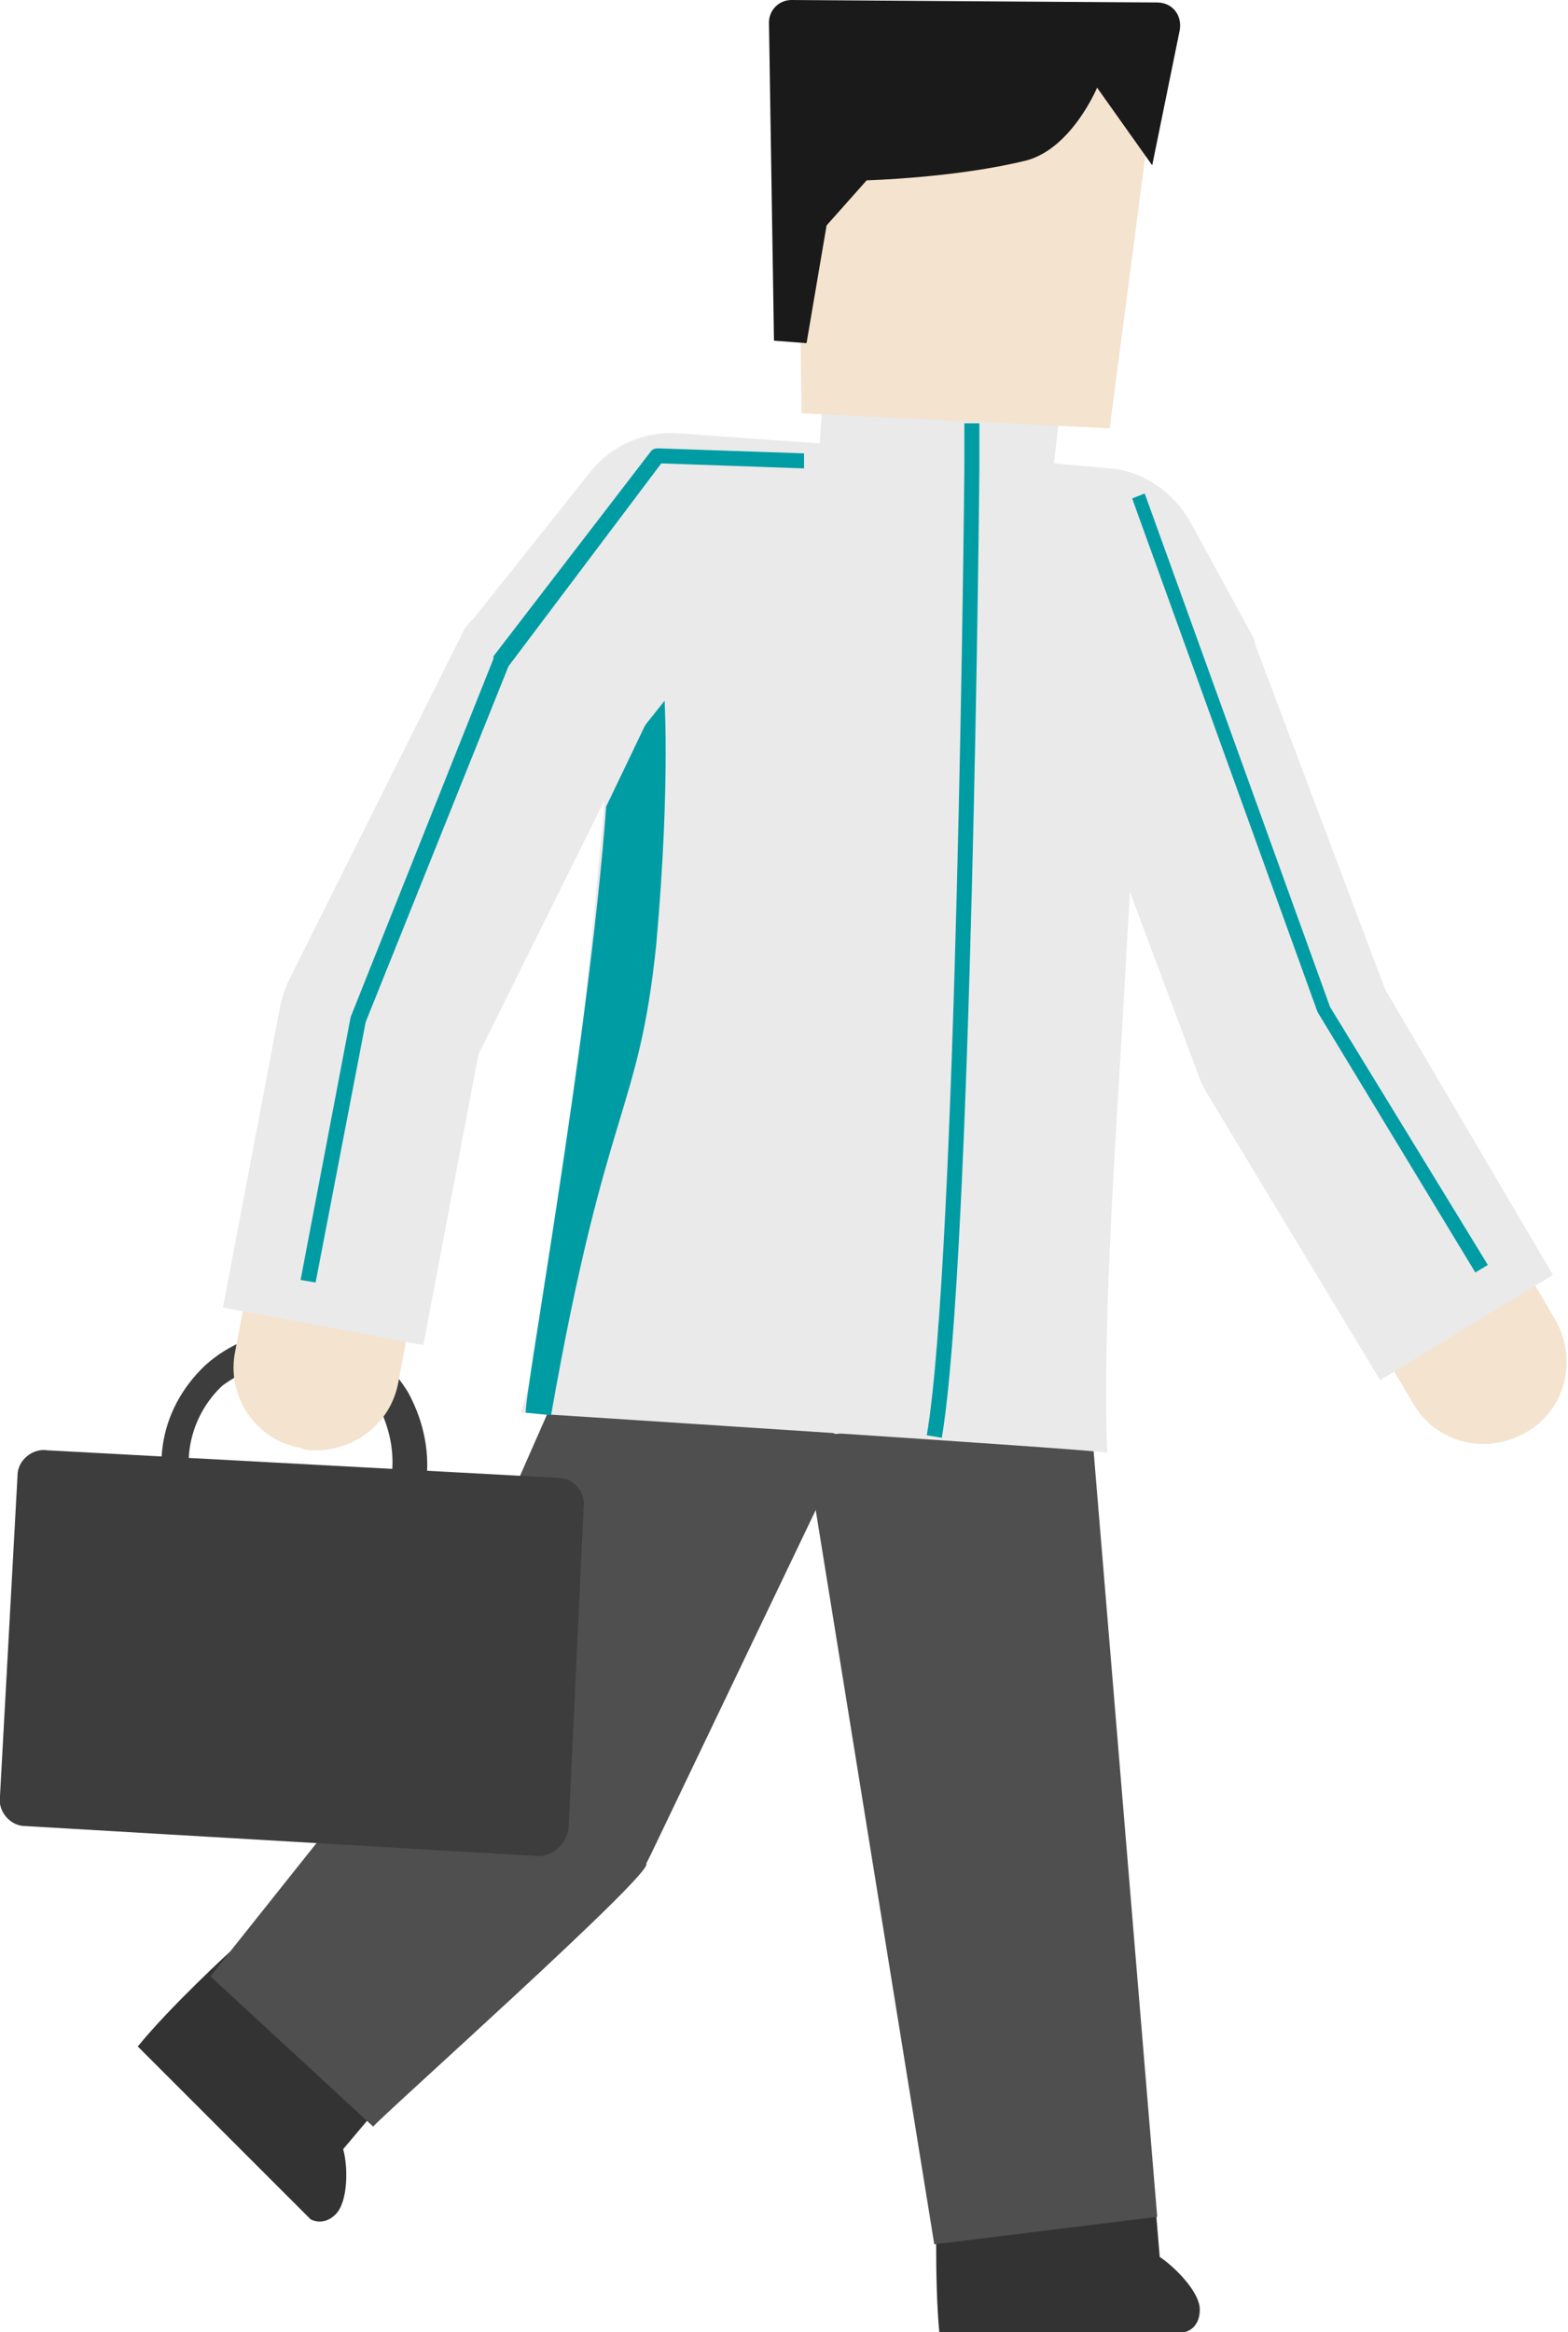
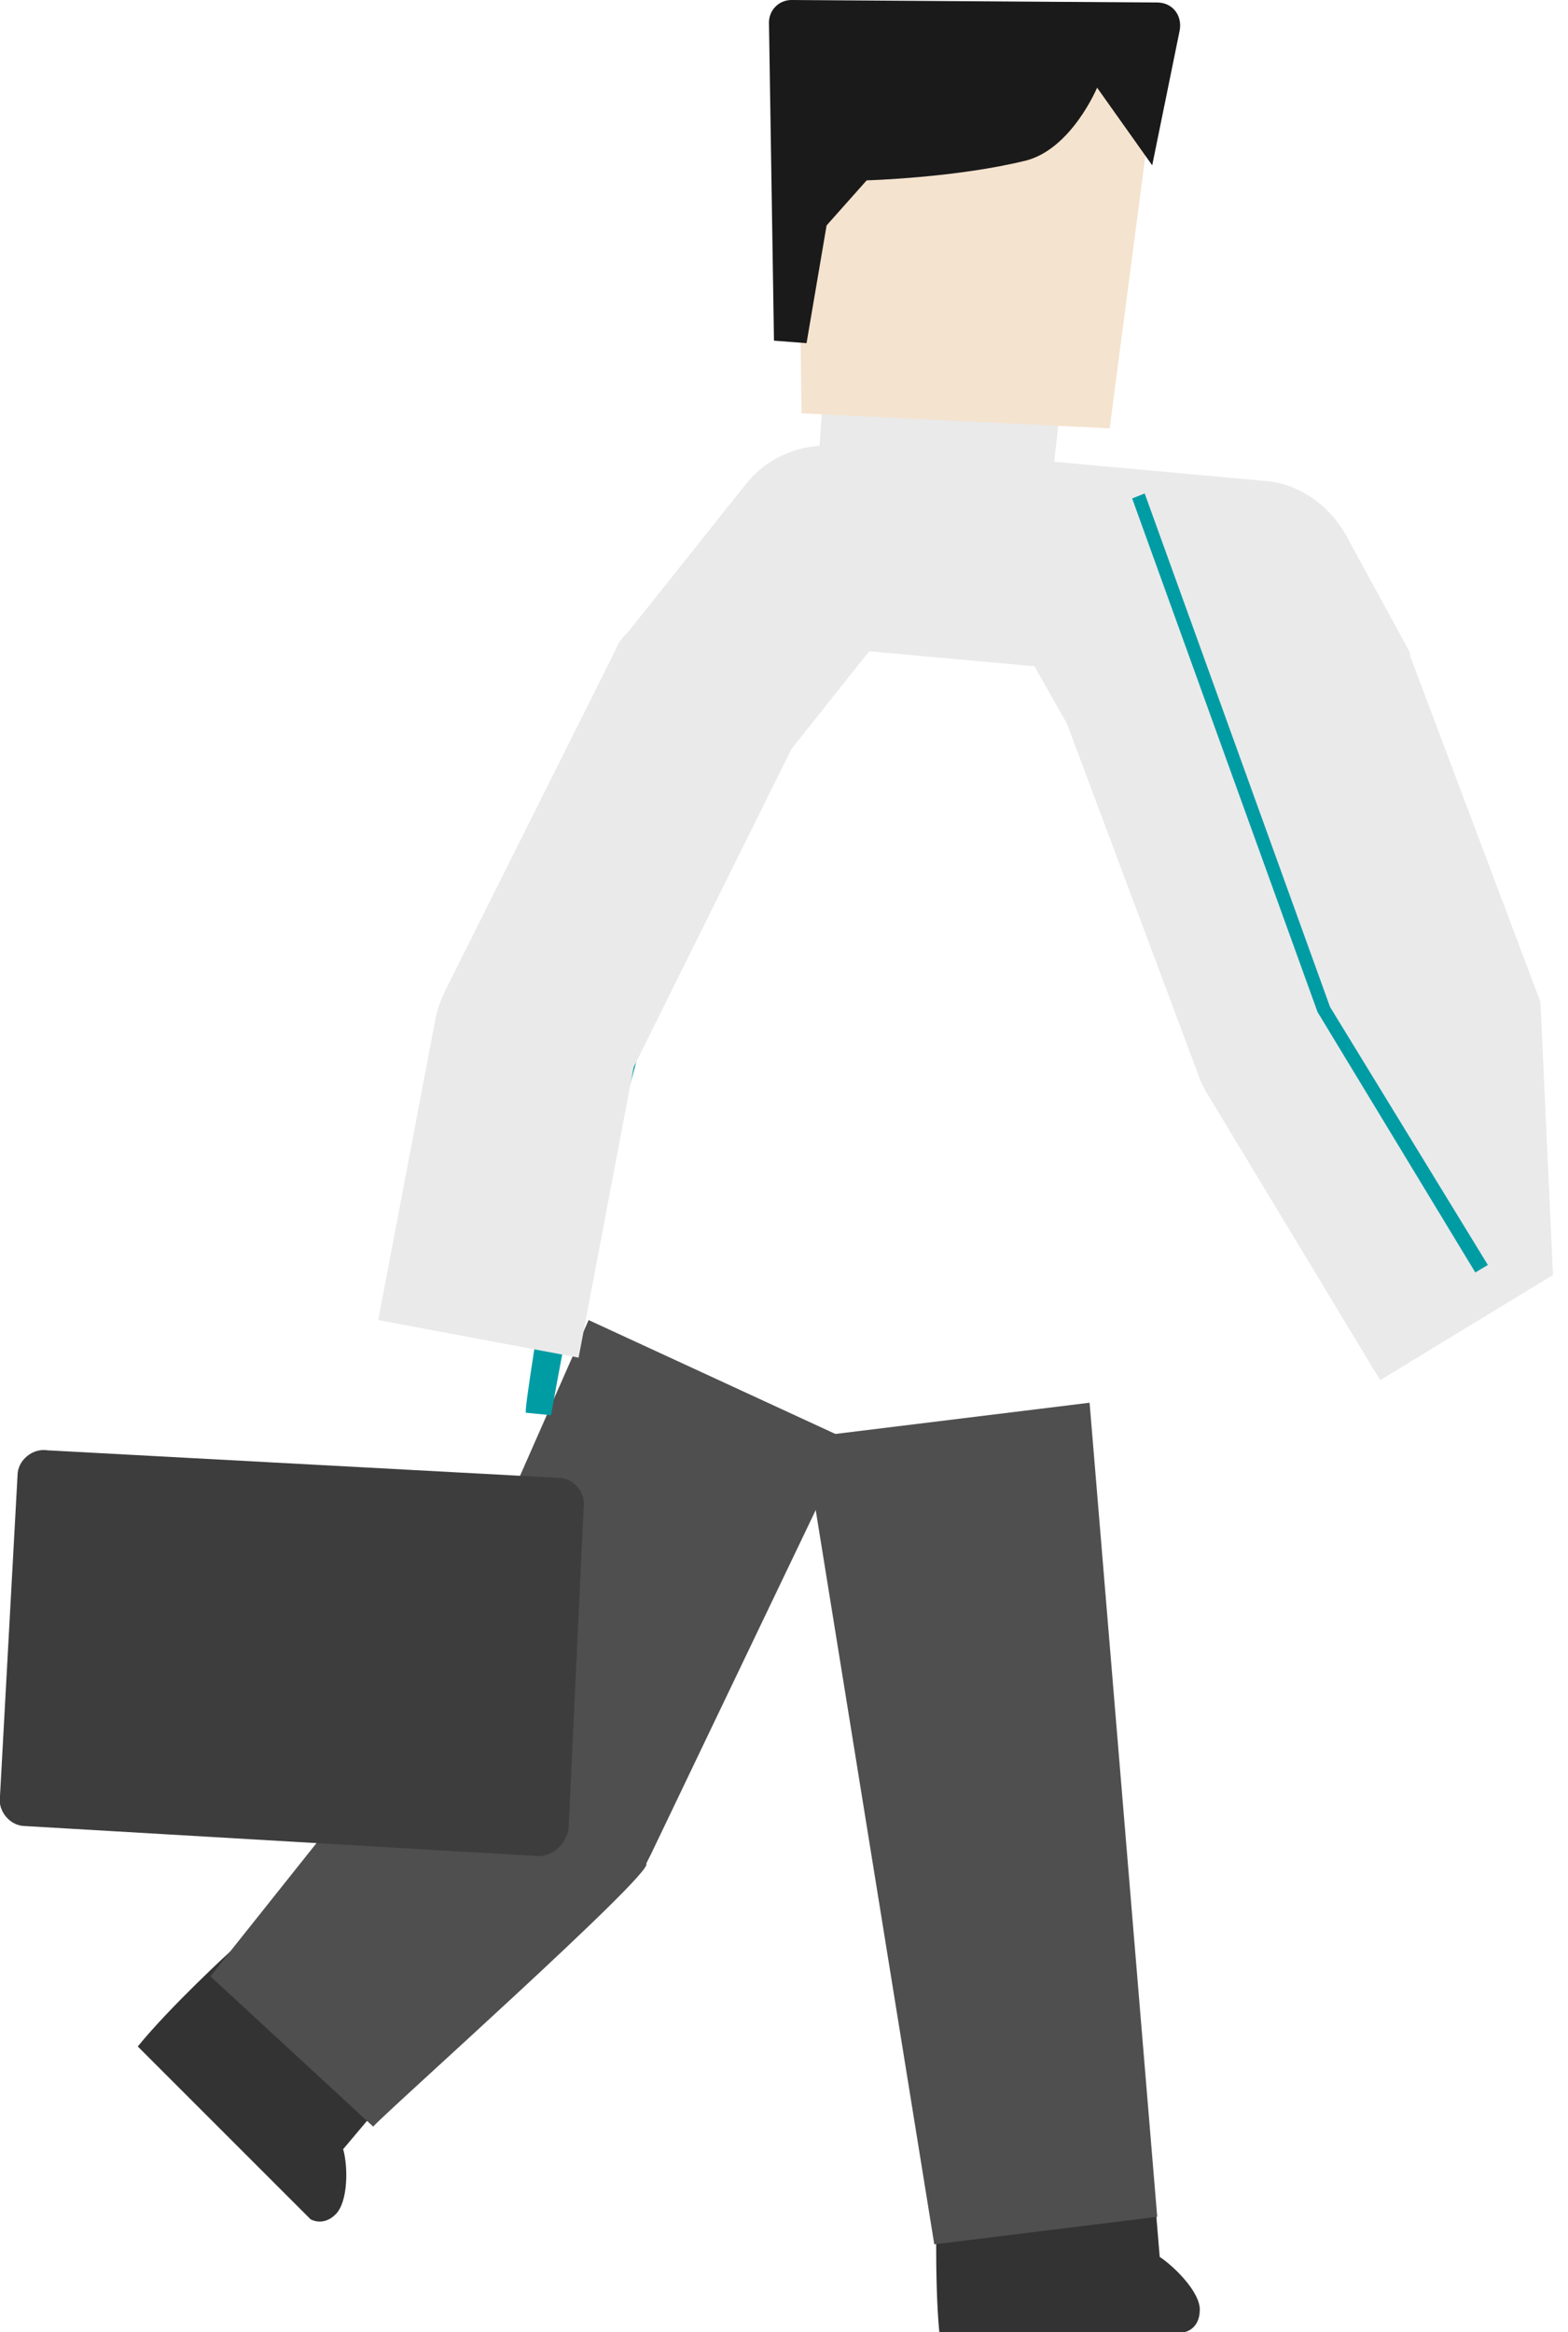
<svg xmlns="http://www.w3.org/2000/svg" version="1.1" id="レイヤー_1" x="0px" y="0px" width="62.6px" height="93.1px" viewBox="0 0 62.6 93.1" style="enable-background:new 0 0 62.6 93.1;" xml:space="preserve">
  <style type="text/css">
	.st0{fill:#333333;}
	.st1{fill:#4F4F4F;}
	.st2{fill:#3D3D3D;}
	.st3{fill:#EAEAEA;}
	.st4{fill:#009CA4;}
	.st5{fill:#F4E3CE;}
	.st6{fill:#1A1A1A;}
</style>
  <g>
    <g>
      <path class="st0" d="M37.4,87.8c0,0-0.1,3.2,0.1,5.3h9.8c0,0,0.6-0.1,0.6-0.9c0-0.7-1-1.7-1.6-2.1l-0.2-2.4L37.4,87.8z" />
    </g>
    <g>
      <path class="st0" d="M9.2,77.9c0,0-2.4,2.2-3.7,3.8l6.9,6.9c0,0,0.5,0.3,1-0.2c0.5-0.5,0.5-1.9,0.3-2.6l1.6-1.9L9.2,77.9z" />
    </g>
    <g>
      <polygon class="st1" points="43.5,56 46.2,88.5 37.3,89.6 32.1,57.4 43.5,56   " />
    </g>
    <g>
      <path class="st1" d="M33.9,57.5L26,74l-0.2,0.4c0.4,0.3-10.6,10.1-10.9,10.5c0,0-6.5-6-6.5-6l8.6-10.8l-0.9,1.4l7.4-16.8    L33.9,57.5L33.9,57.5z" />
    </g>
    <g>
      <path class="st2" d="M21.5,74.1L1,72.9c-0.6,0-1.1-0.6-1-1.2l0.7-12.8c0-0.6,0.6-1.1,1.2-1L22.3,59c0.6,0,1.1,0.6,1,1.2L22.7,73    C22.6,73.6,22.1,74.1,21.5,74.1z" />
    </g>
    <g>
-       <path class="st2" d="M11.8,63.8c-1.1,0-2.3-0.4-3.4-1.1c-0.5-0.3-0.9-0.8-1.2-1.3c-1.3-2.5-0.9-5.1,1-6.9c1.9-1.7,4.6-1.8,6.9-0.2    c0.5,0.3,0.9,0.8,1.2,1.3c1.3,2.4,0.9,5.1-1,6.9C14.3,63.3,13,63.8,11.8,63.8z M11.7,54.3c-1.1,0-2.1,0.5-2.8,1    c-1.1,1-2,3-0.8,5.4c0.2,0.4,0.5,0.7,0.8,0.9c2.2,1.5,4.3,0.9,5.4-0.1c1.1-1,2-3,0.8-5.4l0,0c-0.2-0.4-0.5-0.7-0.8-0.9    C13.5,54.6,12.6,54.3,11.7,54.3z" />
-     </g>
+       </g>
    <g>
-       <path class="st3" d="M20.8,56.4c0.9-3,1.4-6.2,1.8-9.3c1-9,2-18.9,2.4-27.9c0,0,21.2,1.4,21.2,1.4c-0.5,5.4-1,13.2-1.3,18.7    c-0.3,5.5-0.9,13.2-0.7,18.7C44.3,57.9,20.8,56.4,20.8,56.4L20.8,56.4z" />
-     </g>
+       </g>
    <g>
      <path class="st4" d="M24.2,32.2l2.3-4.8c0,0,0.3,3.6-0.3,10.3c-0.7,6.8-2,6.3-4.2,18.8l-1-0.1C20.8,56.4,23.5,41.7,24.2,32.2z" />
    </g>
    <g>
-       <path class="st5" d="M12.6,57.9c-0.2,0-0.4,0-0.6-0.1c-1.8-0.3-3-2.1-2.6-3.9l2.6-13.8c0.1-0.3,0.2-0.6,0.3-0.9L19,25.7    c0.1-0.2,0.2-0.4,0.4-0.6l4.7-5.9c0.7-0.9,1.8-1.3,2.8-1.2l8.4,0.6l8.8,0.8c1.1,0.1,2.1,0.7,2.6,1.7l2.4,4.4    c0.1,0.1,0.1,0.3,0.2,0.4l5.2,13.9l7.6,12.9c0.9,1.6,0.4,3.6-1.2,4.5c-1.6,0.9-3.6,0.4-4.5-1.2L48.7,43c-0.1-0.2-0.2-0.3-0.2-0.5    l-5.2-13.9l-1.5-2.7l-7-0.6l-6.6-0.5L24.8,29l-6.4,12.9l-2.5,13.3C15.6,56.8,14.2,57.9,12.6,57.9z" />
-     </g>
+       </g>
    <g>
-       <path class="st3" d="M55.1,55.1l-7-11.6c-0.1-0.2-0.2-0.4-0.3-0.7l-5.2-13.9l-1.3-2.3L34.7,26l-6.2-0.5l-3.1,3.9l-6.3,12.7    l-2.2,11.6l-8-1.5l2.3-12.1c0.1-0.4,0.2-0.7,0.4-1.1l6.8-13.6c0.1-0.3,0.3-0.5,0.5-0.7l4.7-5.9c0.8-1,2.1-1.6,3.5-1.5l8.4,0.6    l8.8,0.8c1.3,0.1,2.5,0.9,3.2,2.1l2.4,4.4c0.1,0.2,0.2,0.3,0.2,0.5l5.2,13.8L62,50.9L55.1,55.1z" />
+       <path class="st3" d="M55.1,55.1l-7-11.6c-0.1-0.2-0.2-0.4-0.3-0.7l-5.2-13.9l-1.3-2.3L34.7,26l-3.1,3.9l-6.3,12.7    l-2.2,11.6l-8-1.5l2.3-12.1c0.1-0.4,0.2-0.7,0.4-1.1l6.8-13.6c0.1-0.3,0.3-0.5,0.5-0.7l4.7-5.9c0.8-1,2.1-1.6,3.5-1.5l8.4,0.6    l8.8,0.8c1.3,0.1,2.5,0.9,3.2,2.1l2.4,4.4c0.1,0.2,0.2,0.3,0.2,0.5l5.2,13.8L62,50.9L55.1,55.1z" />
    </g>
    <g>
      <polygon class="st3" points="42.5,14.8 42,19.2 32.7,18.1 33,13.6   " />
    </g>
    <g>
      <polygon class="st5" points="46.4,1.1 44.3,17.1 32,16.5 31.8,0.9   " />
    </g>
    <g>
      <path class="st6" d="M46,6.6l-2.2-3.1c0,0-1,2.4-2.8,2.9c-2.8,0.7-6.4,0.8-6.4,0.8L33,9l-0.8,4.7l-1.3-0.1L30.7,0.9    c0-0.5,0.4-0.9,0.9-0.9l14.6,0.1c0.6,0,1,0.5,0.9,1.1L46,6.6z" />
    </g>
    <g>
-       <path class="st4" d="M37.6,57.4L37,57.3c1.2-7,1.5-38.3,1.5-38.6v-1.8h0.6v1.8C39.1,19,38.8,50.3,37.6,57.4z" />
-     </g>
+       </g>
    <g>
-       <path class="st4" d="M12.6,51.2L12,51.1l2-10.5l5.7-14.3c0,0,0,0,0-0.1L26,18c0.1-0.1,0.2-0.1,0.3-0.1l5.8,0.2l0,0.6l-5.7-0.2    l-6.1,8.1l-5.7,14.2L12.6,51.2z" />
-     </g>
+       </g>
    <g>
      <polygon class="st4" points="58.9,50.8 52.6,40.4 45.2,19.9 45.7,19.7 53.1,40.2 59.4,50.5   " />
    </g>
  </g>
</svg>